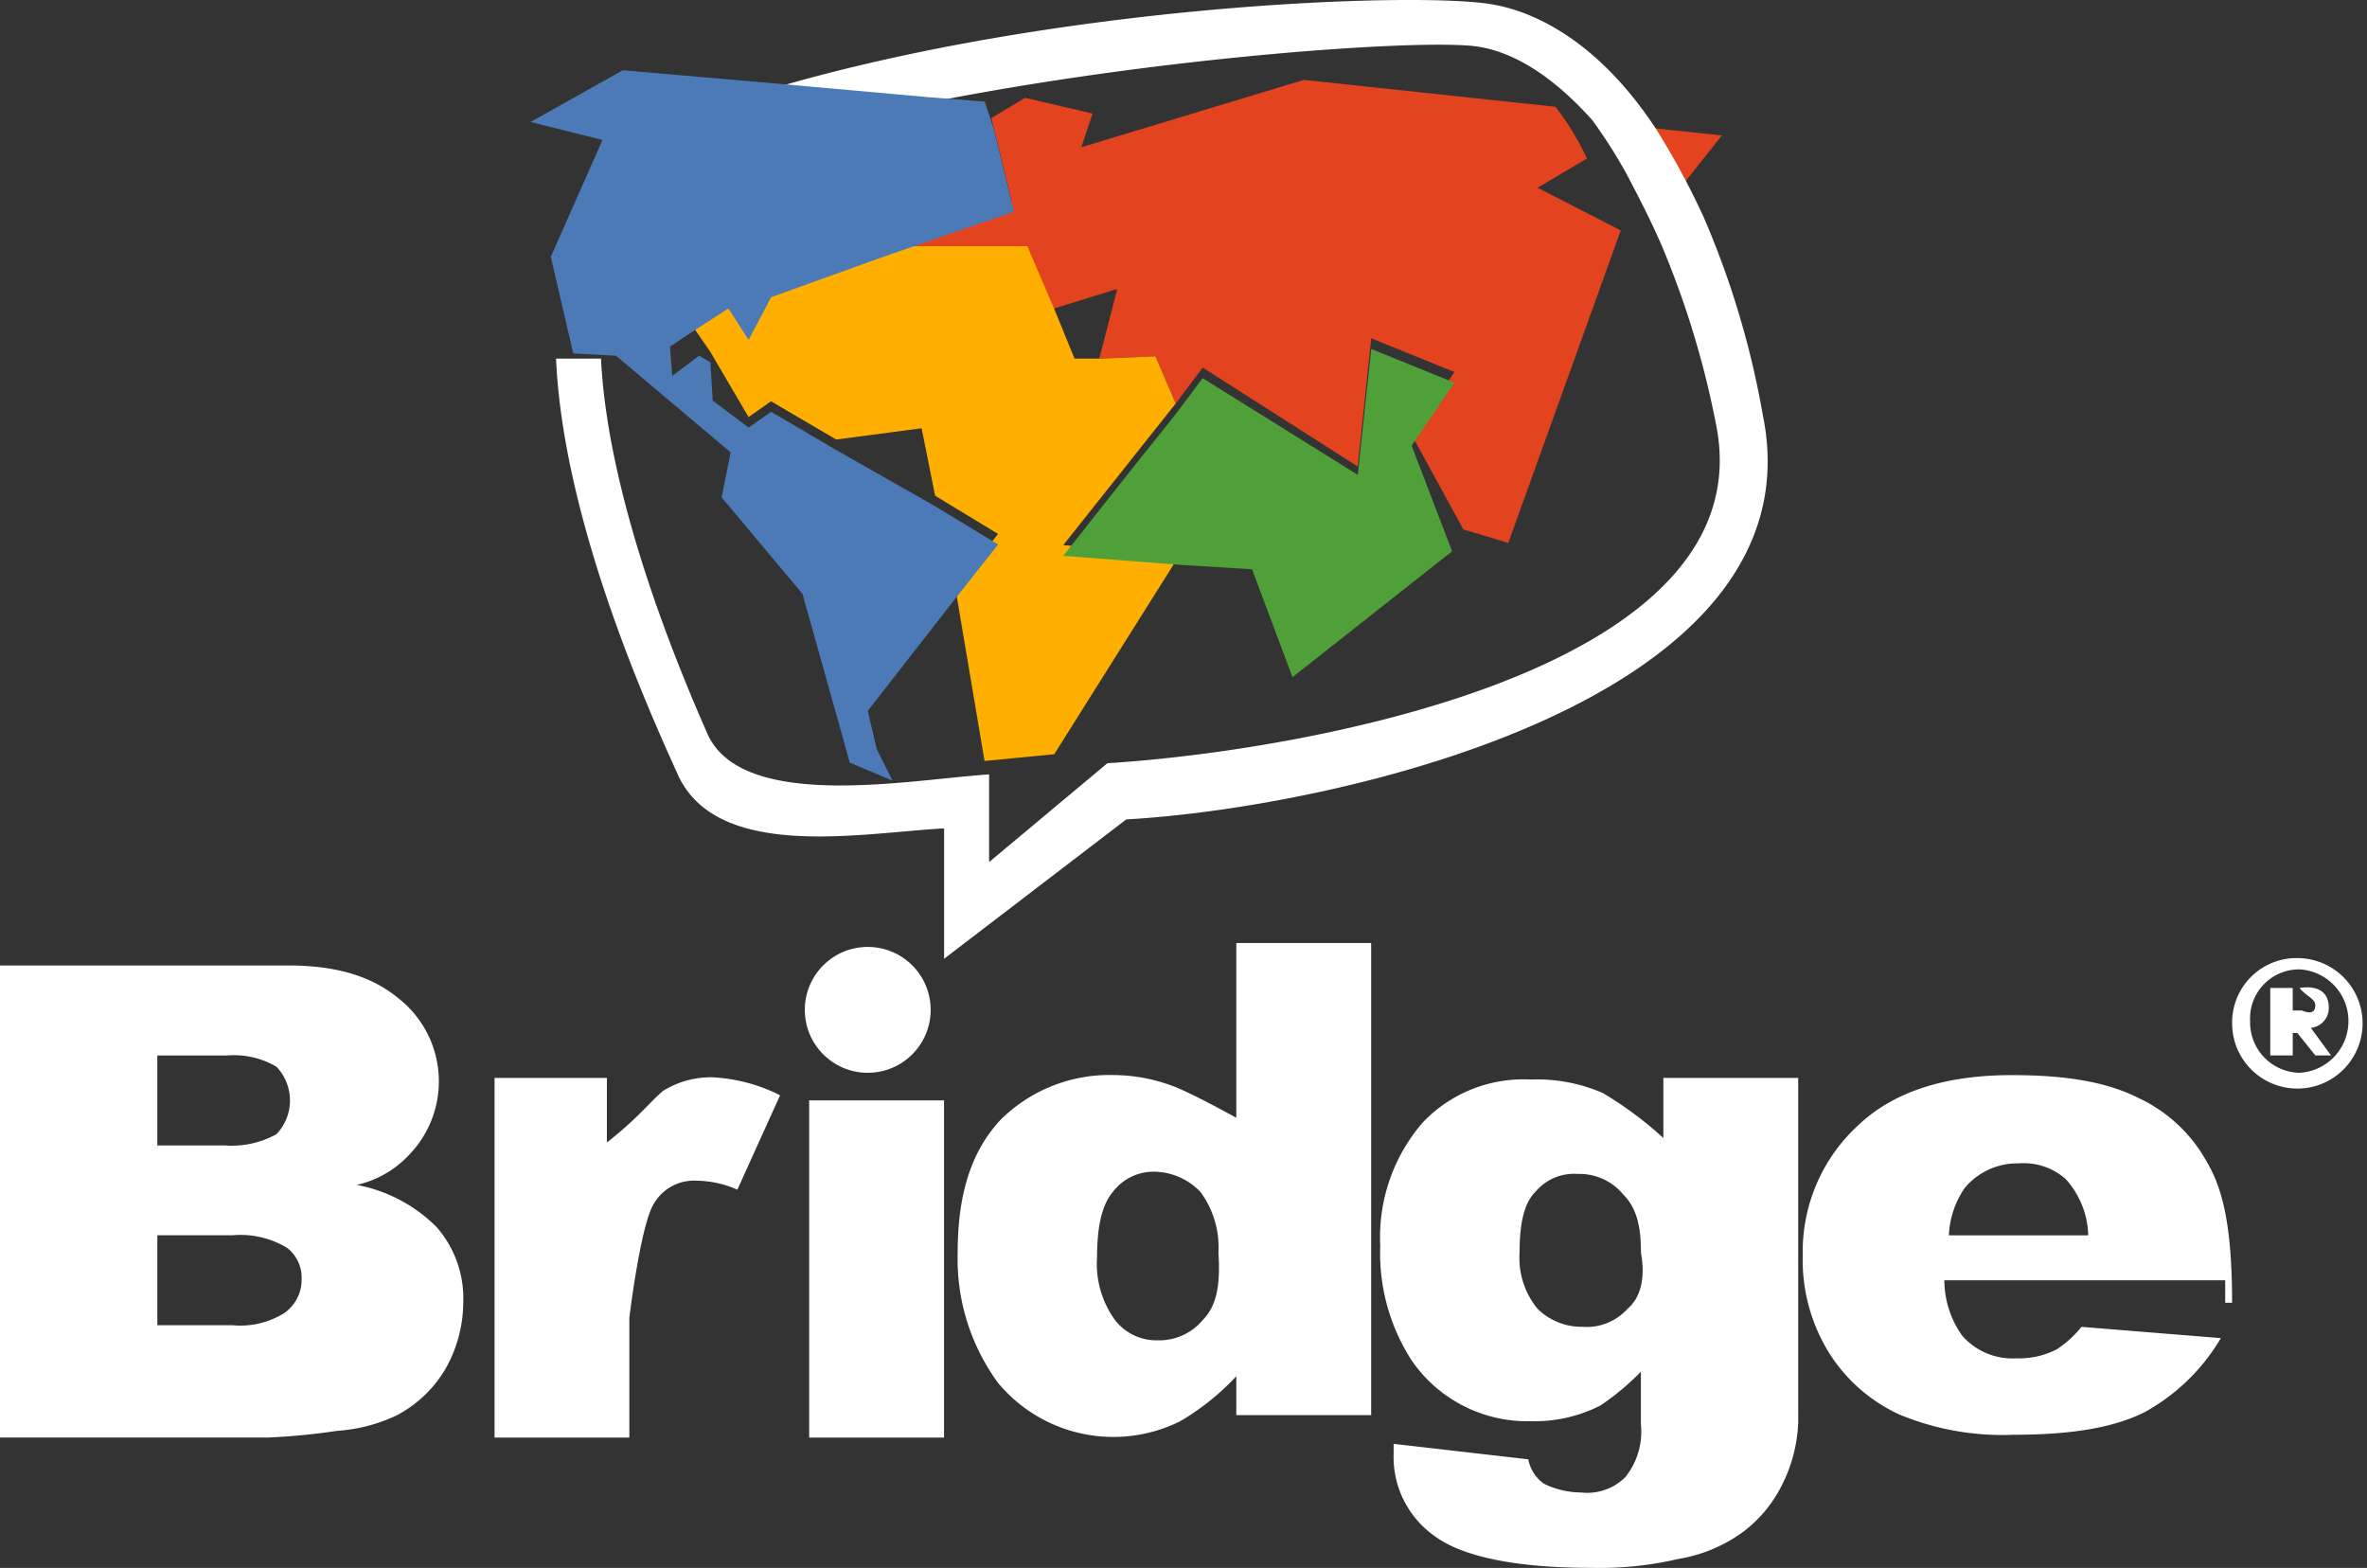
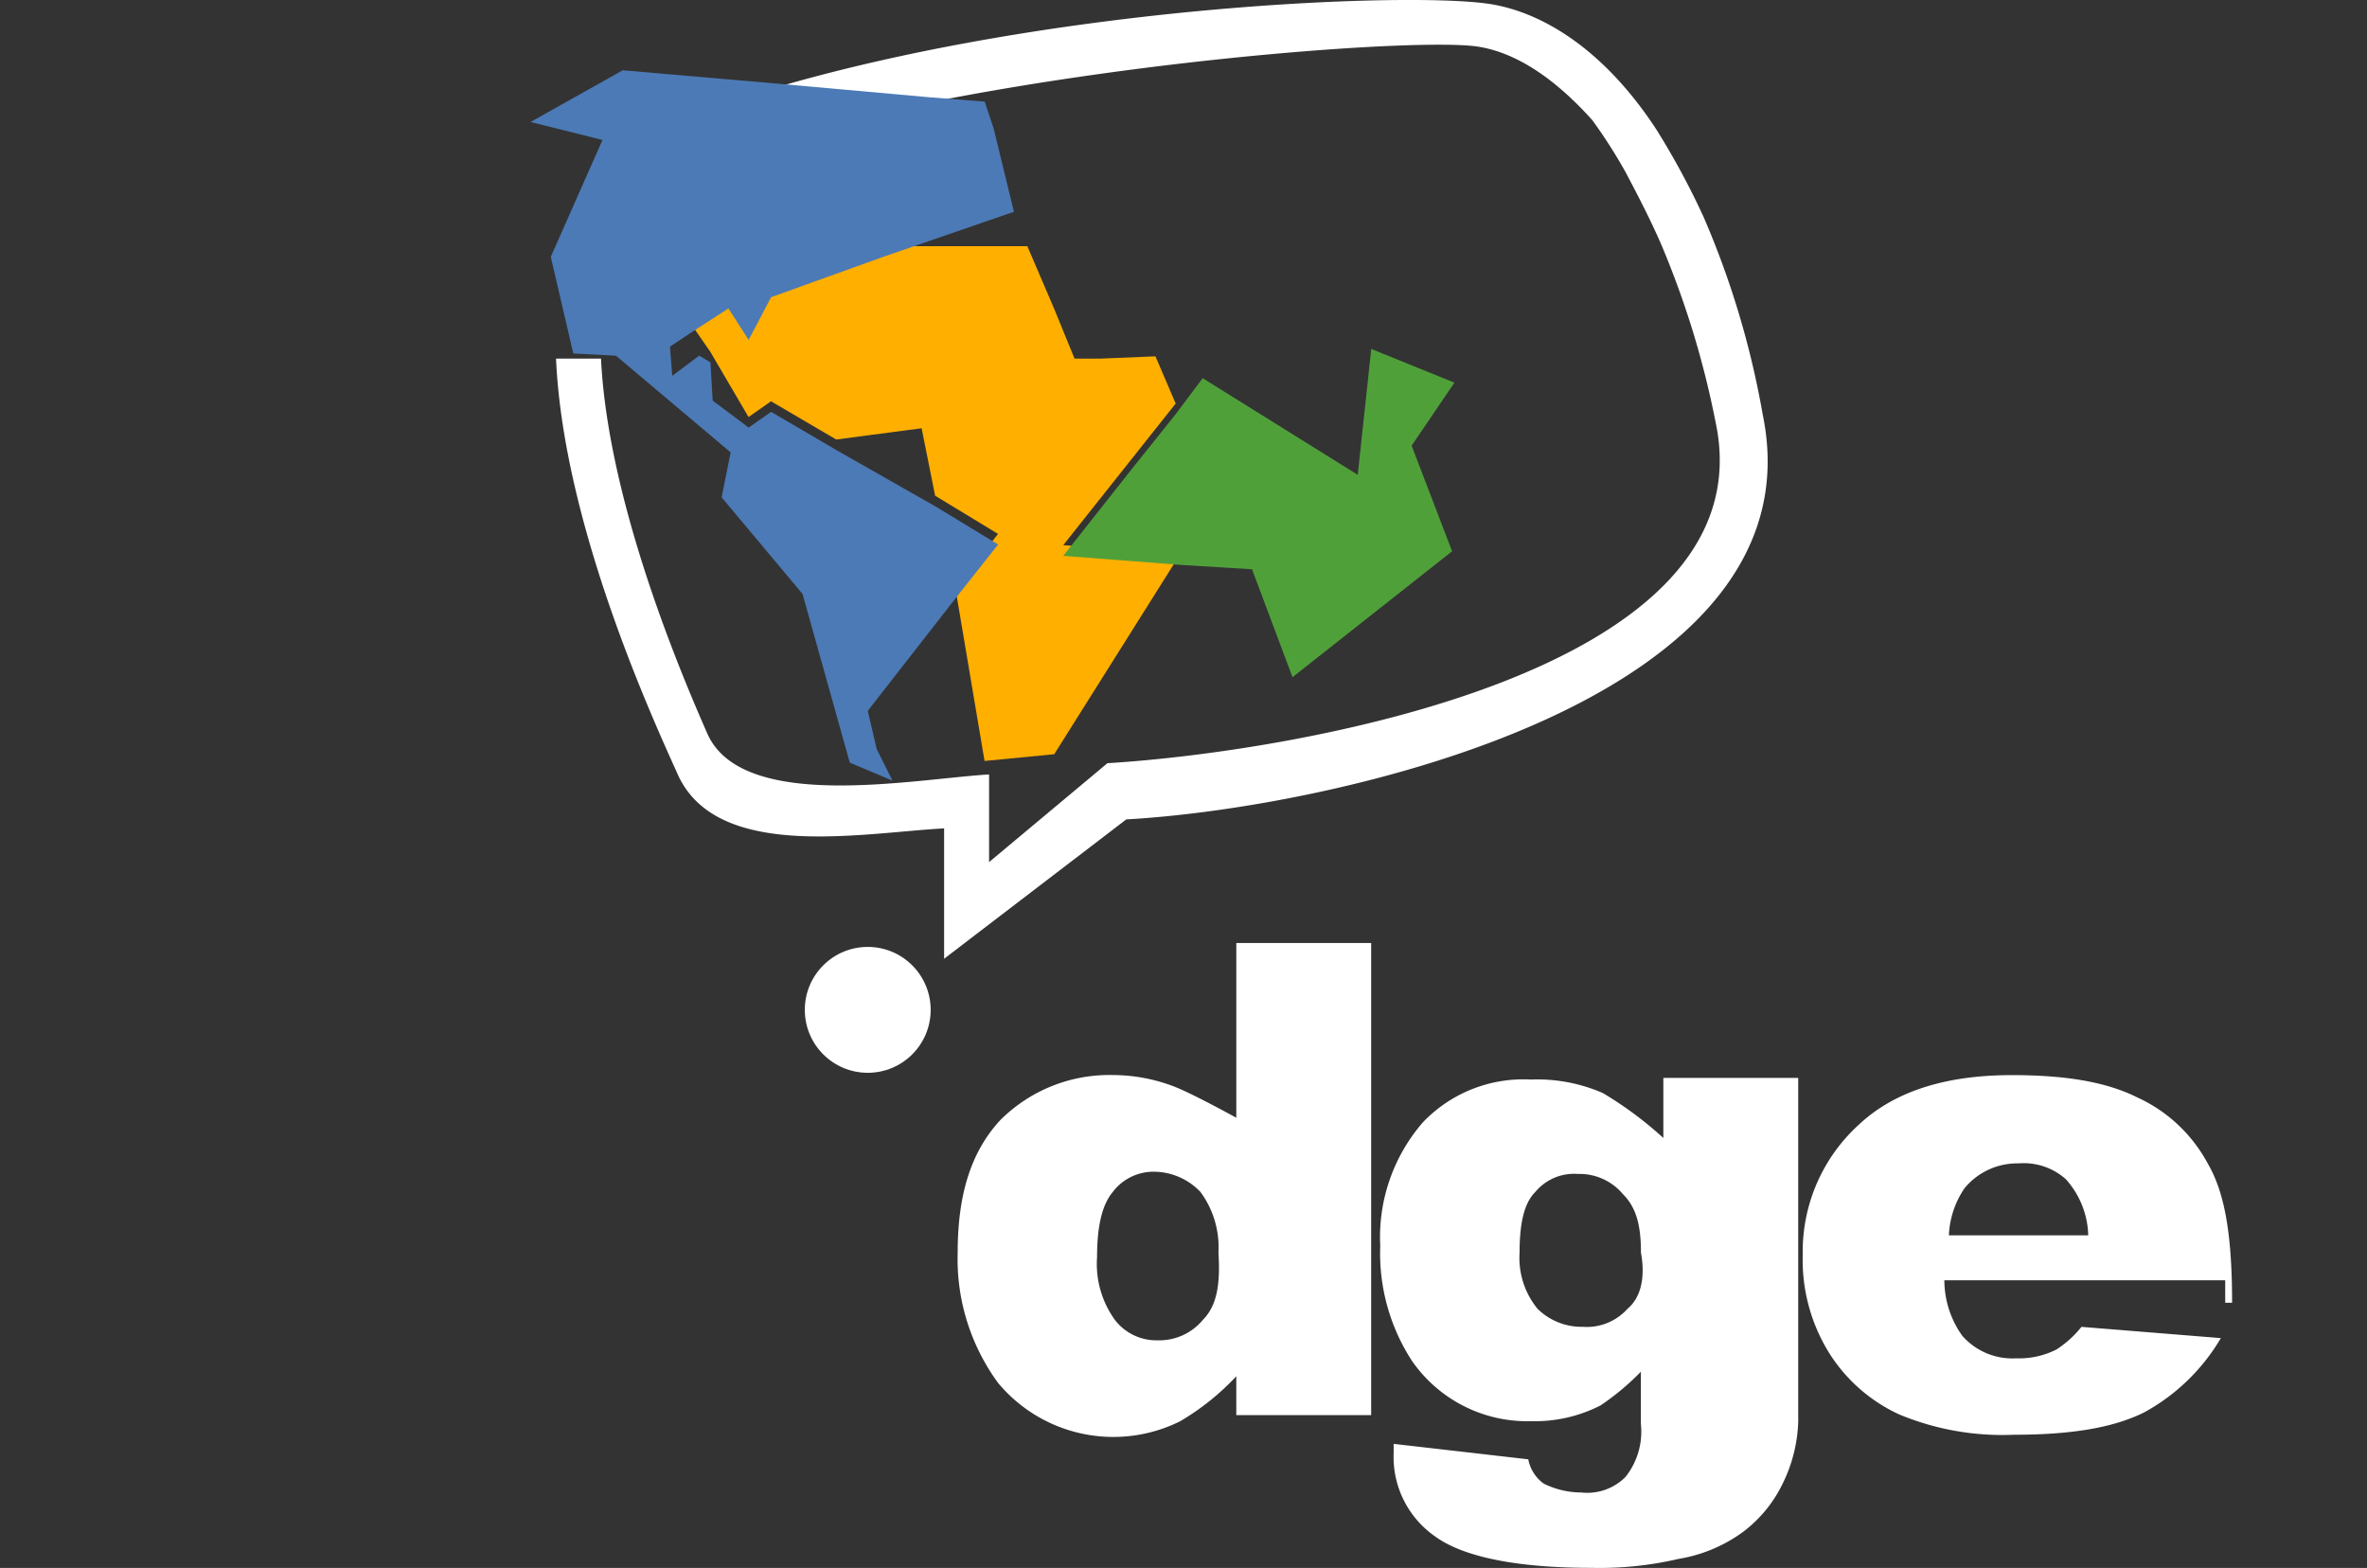
<svg xmlns="http://www.w3.org/2000/svg" width="160" height="105.981" viewBox="0 0 160 105.981">
  <rect x="0" y="0" width="160" height="105.981" fill="#333333" stroke="none" />
  <g id="Grupo_4189" data-name="Grupo 4189" transform="translate(-68 -34.048)">
    <g id="Grupo_2" data-name="Grupo 2" transform="translate(68 34.048)">
-       <path id="Trazado_1" data-name="Trazado 1" d="M166.516,47.119a35.9,35.9,0,0,0-3.039-5.925l7.14.76Zm-7.141-7.1a19.38,19.38,0,0,1,2.127,3.494l-3.342,1.975,5.621,2.888-7.6,21.119-3.039-.911L149.651,62.2l2.887-4.255-5.622-2.279L146,64.33,135.52,57.645,133.7,60.077l-1.367-3.191-3.8.152,1.215-4.71-4.406,1.367-1.824-4.255h-9.724l8.813-3.039-1.368-5.621,2.279-1.368,4.558,1.064-.76,2.279L142.358,38.2Z" transform="translate(-54.225 -32.8)" fill="#e44320" fill-rule="evenodd" />
      <path id="Trazado_2" data-name="Trazado 2" d="M116.931,46.84h9.724l1.823,4.254,1.367,3.343h1.823l3.647-.152,1.367,3.191-7.6,9.572,7.9.608-8.509,13.523-4.71.456-1.975-11.7,2.887-3.647-4.254-2.583-.912-4.558-5.774.76-4.406-2.583-1.519,1.064-2.583-4.406-1.367-1.975,2.583-1.671,1.367,2.127,1.519-2.887Z" transform="translate(-57.211 -30.2)" fill="#ffaf00" fill-rule="evenodd" />
      <path id="Trazado_3" data-name="Trazado 3" d="M127.812,60.386l3.039-3.8,1.823-2.431,10.484,6.533.912-8.509,5.622,2.279L146.8,58.715l2.735,7.141-10.788,8.509-2.735-7.293-4.862-.3-7.9-.608Z" transform="translate(-51.379 -28.593)" fill="#50a03a" fill-rule="evenodd" />
      <path id="Trazado_4" data-name="Trazado 4" d="M96.894,58.286h3.039c.479,9.876,5.6,21.726,7.2,25.374,2.4,5.318,13.915,3.039,19.033,2.734v5.925l8-6.685c12.475-.76,44.782-6.077,41.1-23.095a60.868,60.868,0,0,0-3.679-12c-.8-1.824-1.6-3.343-2.4-4.862a35.088,35.088,0,0,0-2.239-3.5c-2.719-3.039-5.437-4.71-8-5.013-4.157-.457-21.431.76-36.784,3.8l-10.716-.912c19.032-5.622,42.543-6.533,48.3-5.773,3.519.455,7.837,2.887,11.516,8.509a52.334,52.334,0,0,1,3.2,5.925,59.3,59.3,0,0,1,4,13.371c4,19.447-29.268,26.589-43.022,27.348l-12.316,9.42V90.04c-5.6.3-15.513,2.279-18.072-3.8C103.131,81.988,97.373,69.225,96.894,58.286Z" transform="translate(-59.308 -34.048)" fill="#fff" fill-rule="evenodd" />
      <path id="Trazado_5" data-name="Trazado 5" d="M98.458,56.842l2.887.152,7.749,6.533-.608,3.039,5.47,6.533,3.191,11.4,2.887,1.216-1.064-2.127L118.363,81l5.926-7.6,2.887-3.647-4.254-2.583-6.685-3.8-4.406-2.583-1.519,1.064-2.431-1.823-.152-2.583-.76-.456-1.823,1.367-.152-1.975,1.367-.912,2.583-1.671,1.367,2.127,1.519-2.887,7.6-2.735,8.813-3.039-1.367-5.622-.608-1.823-3.8-.3-10.18-.912L101.8,37.7l-6.23,3.495,4.862,1.216-3.495,7.9Z" transform="translate(-59.706 -32.95)" fill="#4c7ab6" fill-rule="evenodd" />
      <g id="Grupo_1" data-name="Grupo 1" transform="translate(150.884 64.763)">
-         <path id="Trazado_6" data-name="Trazado 6" d="M188.55,83.835a4.409,4.409,0,1,1-4.558,4.406A4.349,4.349,0,0,1,188.55,83.835Zm0,7.749a3.5,3.5,0,0,0,0-6.989,3.315,3.315,0,0,0-3.343,3.5A3.407,3.407,0,0,0,188.55,91.584Zm-1.824-5.733h1.824c1.215-.193,1.975.263,1.975,1.327a1.339,1.339,0,0,1-1.215,1.367l1.367,1.865h-1.063L188.4,88.891h-.311v1.519h-1.521V85.851Zm1.361,1.521h.615c.607.261.912.109.912-.346s-.609-.607-1.064-1.175h-.463Z" transform="translate(-183.992 -83.835)" fill="#fff" />
-       </g>
+         </g>
      <circle id="Elipse_1" data-name="Elipse 1" cx="4.254" cy="4.254" r="4.254" transform="translate(54.402 64.004)" fill="#fff" />
      <path id="Trazado_7" data-name="Trazado 7" d="M190.7,105.3c0-5.055-.607-7.638-1.672-9.462a10.226,10.226,0,0,0-4.71-4.406c-2.127-1.064-4.862-1.519-8.509-1.519-4.406,0-7.9,1.064-10.332,3.343a11.584,11.584,0,0,0-3.8,8.812,11.9,11.9,0,0,0,1.824,6.686,11.041,11.041,0,0,0,4.71,4.1,18.16,18.16,0,0,0,7.749,1.367c3.8,0,6.685-.455,8.812-1.519a13.542,13.542,0,0,0,5.167-5.013l-9.421-.76a7.131,7.131,0,0,1-1.672,1.519,5.569,5.569,0,0,1-2.734.607,4.505,4.505,0,0,1-3.647-1.519,6.477,6.477,0,0,1-1.215-3.757h18.984V105.3Zm-19.144-4.558a6.1,6.1,0,0,1,1.063-3.191,4.622,4.622,0,0,1,3.646-1.672,4.279,4.279,0,0,1,3.191,1.064,5.882,5.882,0,0,1,1.519,3.8Z" transform="translate(-39.819 -17.244)" fill="#fff" fill-rule="evenodd" />
      <path id="Trazado_8" data-name="Trazado 8" d="M167.977,112.241V90.058h-9.116v4.06a25.079,25.079,0,0,0-4.095-3.039,11.108,11.108,0,0,0-4.862-.911,9.39,9.39,0,0,0-7.292,2.887,11.832,11.832,0,0,0-2.888,8.356,13.348,13.348,0,0,0,2.128,7.749,9.477,9.477,0,0,0,8.052,4.1,9.767,9.767,0,0,0,4.71-1.064,17.166,17.166,0,0,0,2.728-2.279v3.537a4.9,4.9,0,0,1-1.046,3.581,3.641,3.641,0,0,1-2.984,1.045,5.76,5.76,0,0,1-2.537-.6,2.639,2.639,0,0,1-1.045-1.642l-9.1-1.045v.632a6.536,6.536,0,0,0,2.8,5.622c1.865,1.367,5.439,2.127,10.568,2.127a23.491,23.491,0,0,0,5.9-.607,10.153,10.153,0,0,0,4.351-1.824,8.934,8.934,0,0,0,2.642-3.191,10.177,10.177,0,0,0,1.087-4.254Zm-11.54-6.576a3.7,3.7,0,0,1-3.039,1.216,4.24,4.24,0,0,1-3.039-1.215,5.417,5.417,0,0,1-1.216-3.8c0-1.975.3-3.342,1.064-4.1a3.405,3.405,0,0,1,2.886-1.216,3.826,3.826,0,0,1,3.039,1.368c.912.911,1.215,2.127,1.215,3.949C157.652,103.538,157.348,104.905,156.437,105.665Z" transform="translate(-46.425 -17.2)" fill="#fff" fill-rule="evenodd" />
-       <rect id="Rectángulo_2" data-name="Rectángulo 2" width="9.116" height="22.791" transform="translate(54.698 74.377)" fill="#fff" />
-       <path id="Trazado_9" data-name="Trazado 9" d="M93.841,90.068h7.452v4.364c2.135-1.672,2.894-2.734,3.806-3.494a6.117,6.117,0,0,1,3.343-.912A11.369,11.369,0,0,1,113,91.241l-2.887,6.382a6.911,6.911,0,0,0-2.736-.607,3.126,3.126,0,0,0-2.887,1.519c-.912,1.367-1.679,7.749-1.679,7.749v8.094H93.7V90.068Z" transform="translate(-60.27 -17.209)" fill="#fff" fill-rule="evenodd" />
-       <path id="Trazado_10" data-name="Trazado 10" d="M97.51,101.894a10.3,10.3,0,0,0-5.393-2.846,6.955,6.955,0,0,0,3.6-2.1,7.134,7.134,0,0,0-.749-10.486c-1.8-1.5-4.194-2.248-7.489-2.248H68v31.908H86.126a44.4,44.4,0,0,0,4.644-.449,11.164,11.164,0,0,0,4.044-1.048,8.324,8.324,0,0,0,3.3-3.147,9.146,9.146,0,0,0,1.2-4.493A7.3,7.3,0,0,0,97.51,101.894ZM78.635,90.3h4.71a5.65,5.65,0,0,1,3.343.76,3.3,3.3,0,0,1,0,4.558,6.244,6.244,0,0,1-3.5.76H78.635Zm8.622,17.384a5.622,5.622,0,0,1-3.533.848H78.635V102.45h5.089a6.109,6.109,0,0,1,3.675.848,2.543,2.543,0,0,1,.989,2.12A2.748,2.748,0,0,1,87.257,107.68Z" transform="translate(-68 -18.957)" fill="#fff" fill-rule="evenodd" />
      <path id="Trazado_11" data-name="Trazado 11" d="M136.6,83.049v11.81s-3.031-1.672-4.247-2.127a11.605,11.605,0,0,0-4.1-.76,10.426,10.426,0,0,0-7.6,3.039c-1.976,2.127-2.888,5.015-2.888,8.964a14.164,14.164,0,0,0,2.736,8.813,10.14,10.14,0,0,0,12.307,2.583,16.914,16.914,0,0,0,3.791-3.039v2.624h9.116V83.049Zm-2.271,25.486a3.829,3.829,0,0,1-3.039,1.367,3.534,3.534,0,0,1-2.888-1.367,6.462,6.462,0,0,1-1.215-4.255c0-1.975.3-3.494,1.064-4.406a3.452,3.452,0,0,1,2.734-1.368,4.373,4.373,0,0,1,3.191,1.368,6.287,6.287,0,0,1,1.215,4.1C135.541,106.254,135.238,107.623,134.326,108.535Z" transform="translate(-53.03 -19.308)" fill="#fff" fill-rule="evenodd" />
    </g>
  </g>
</svg>